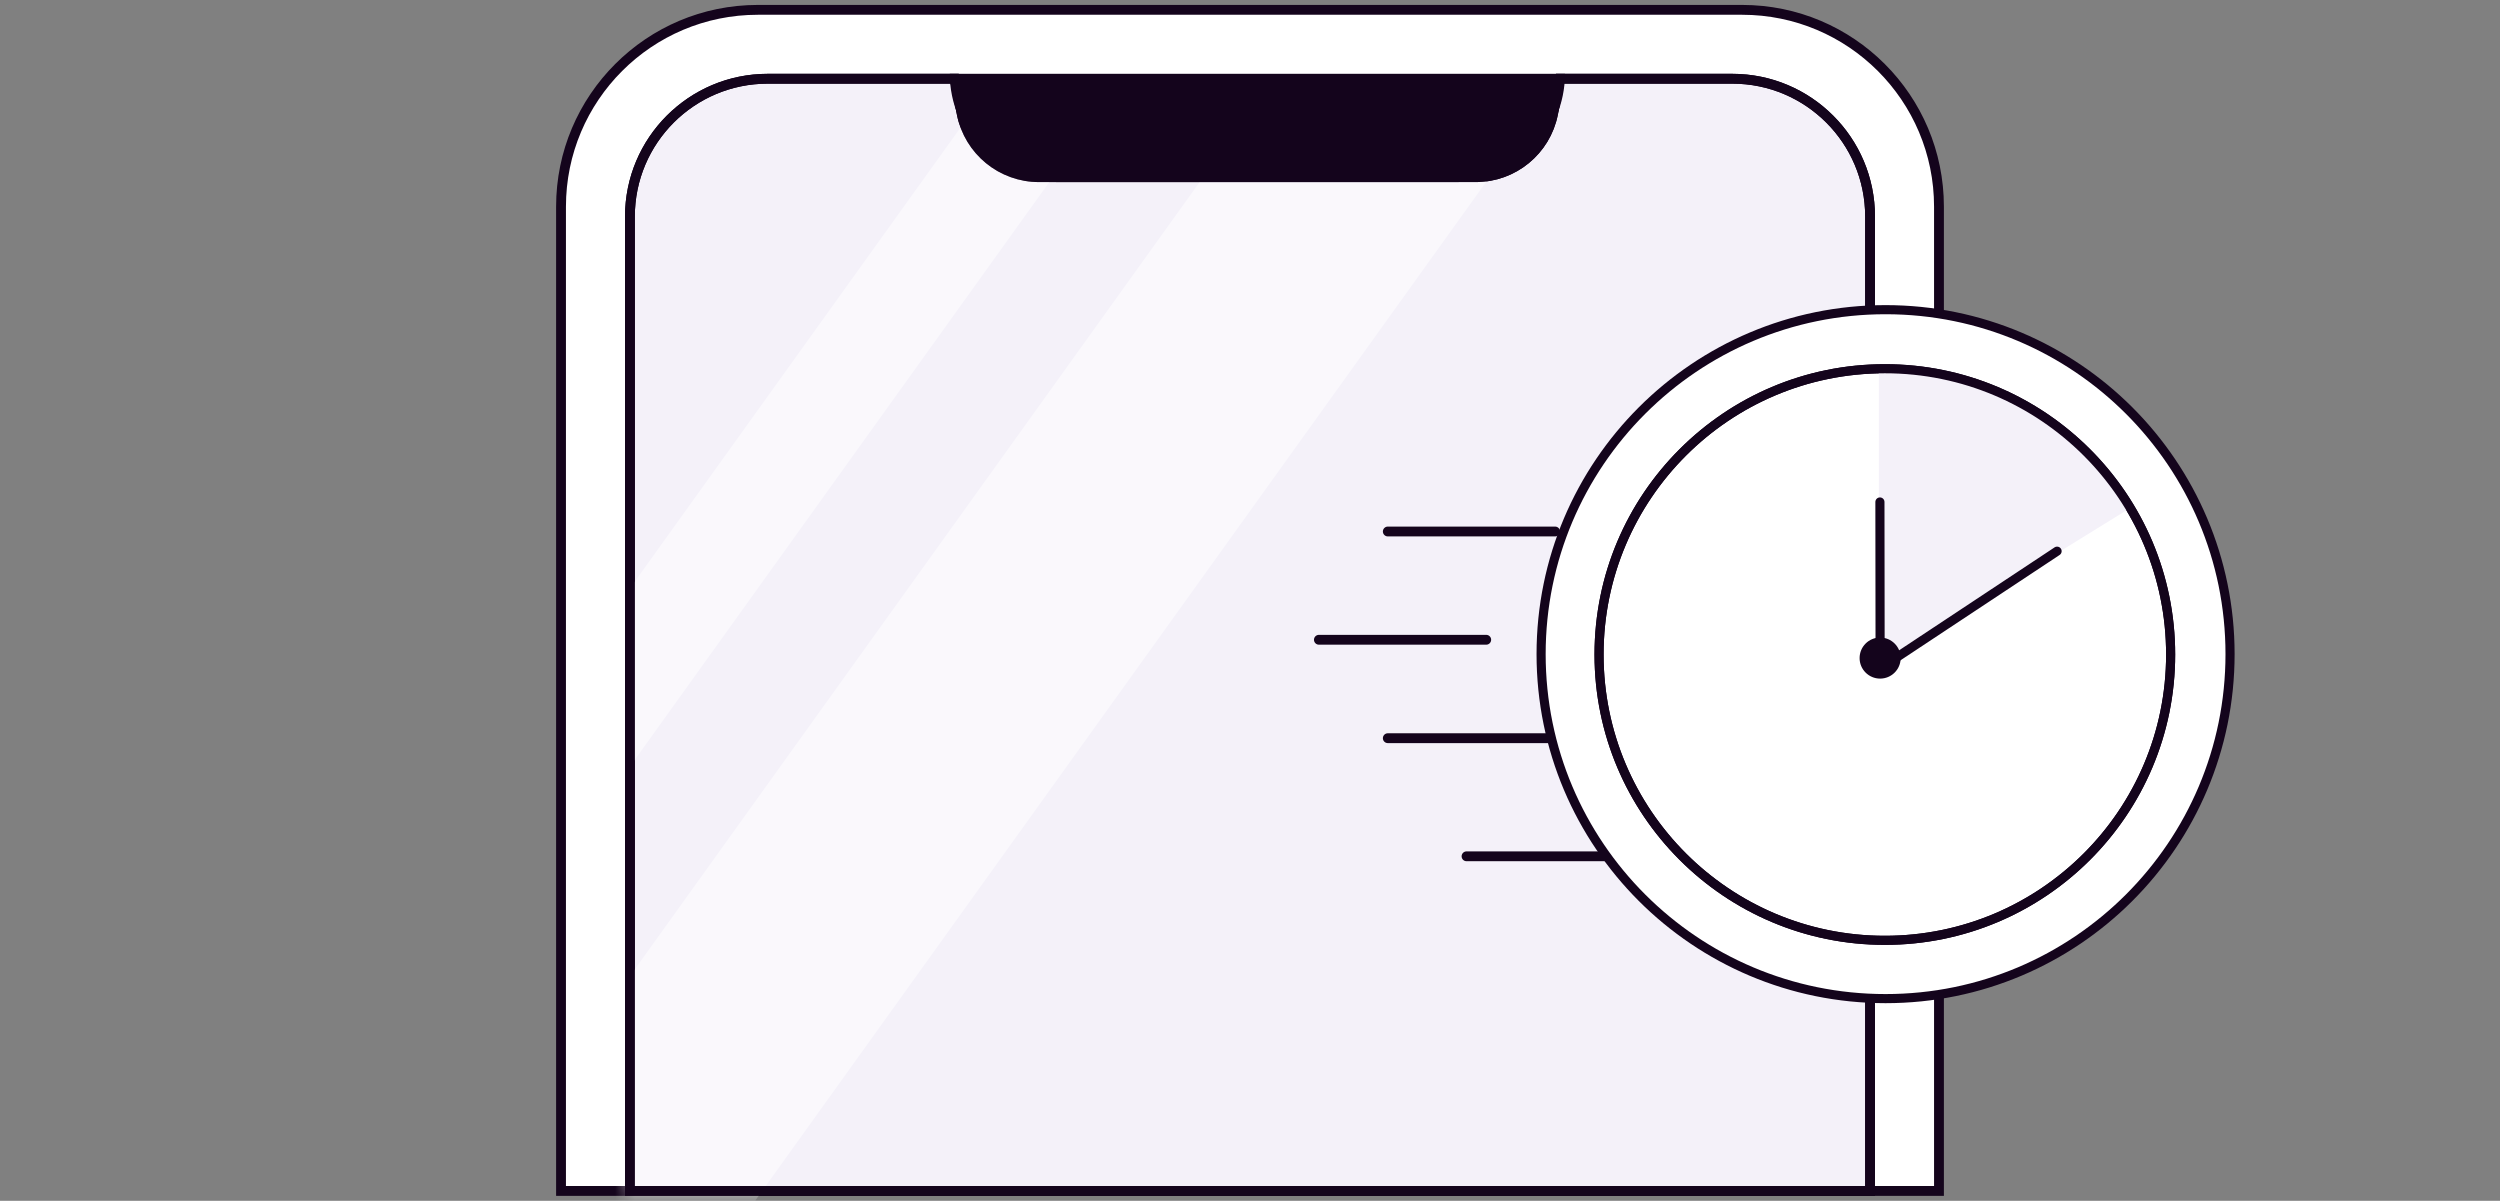
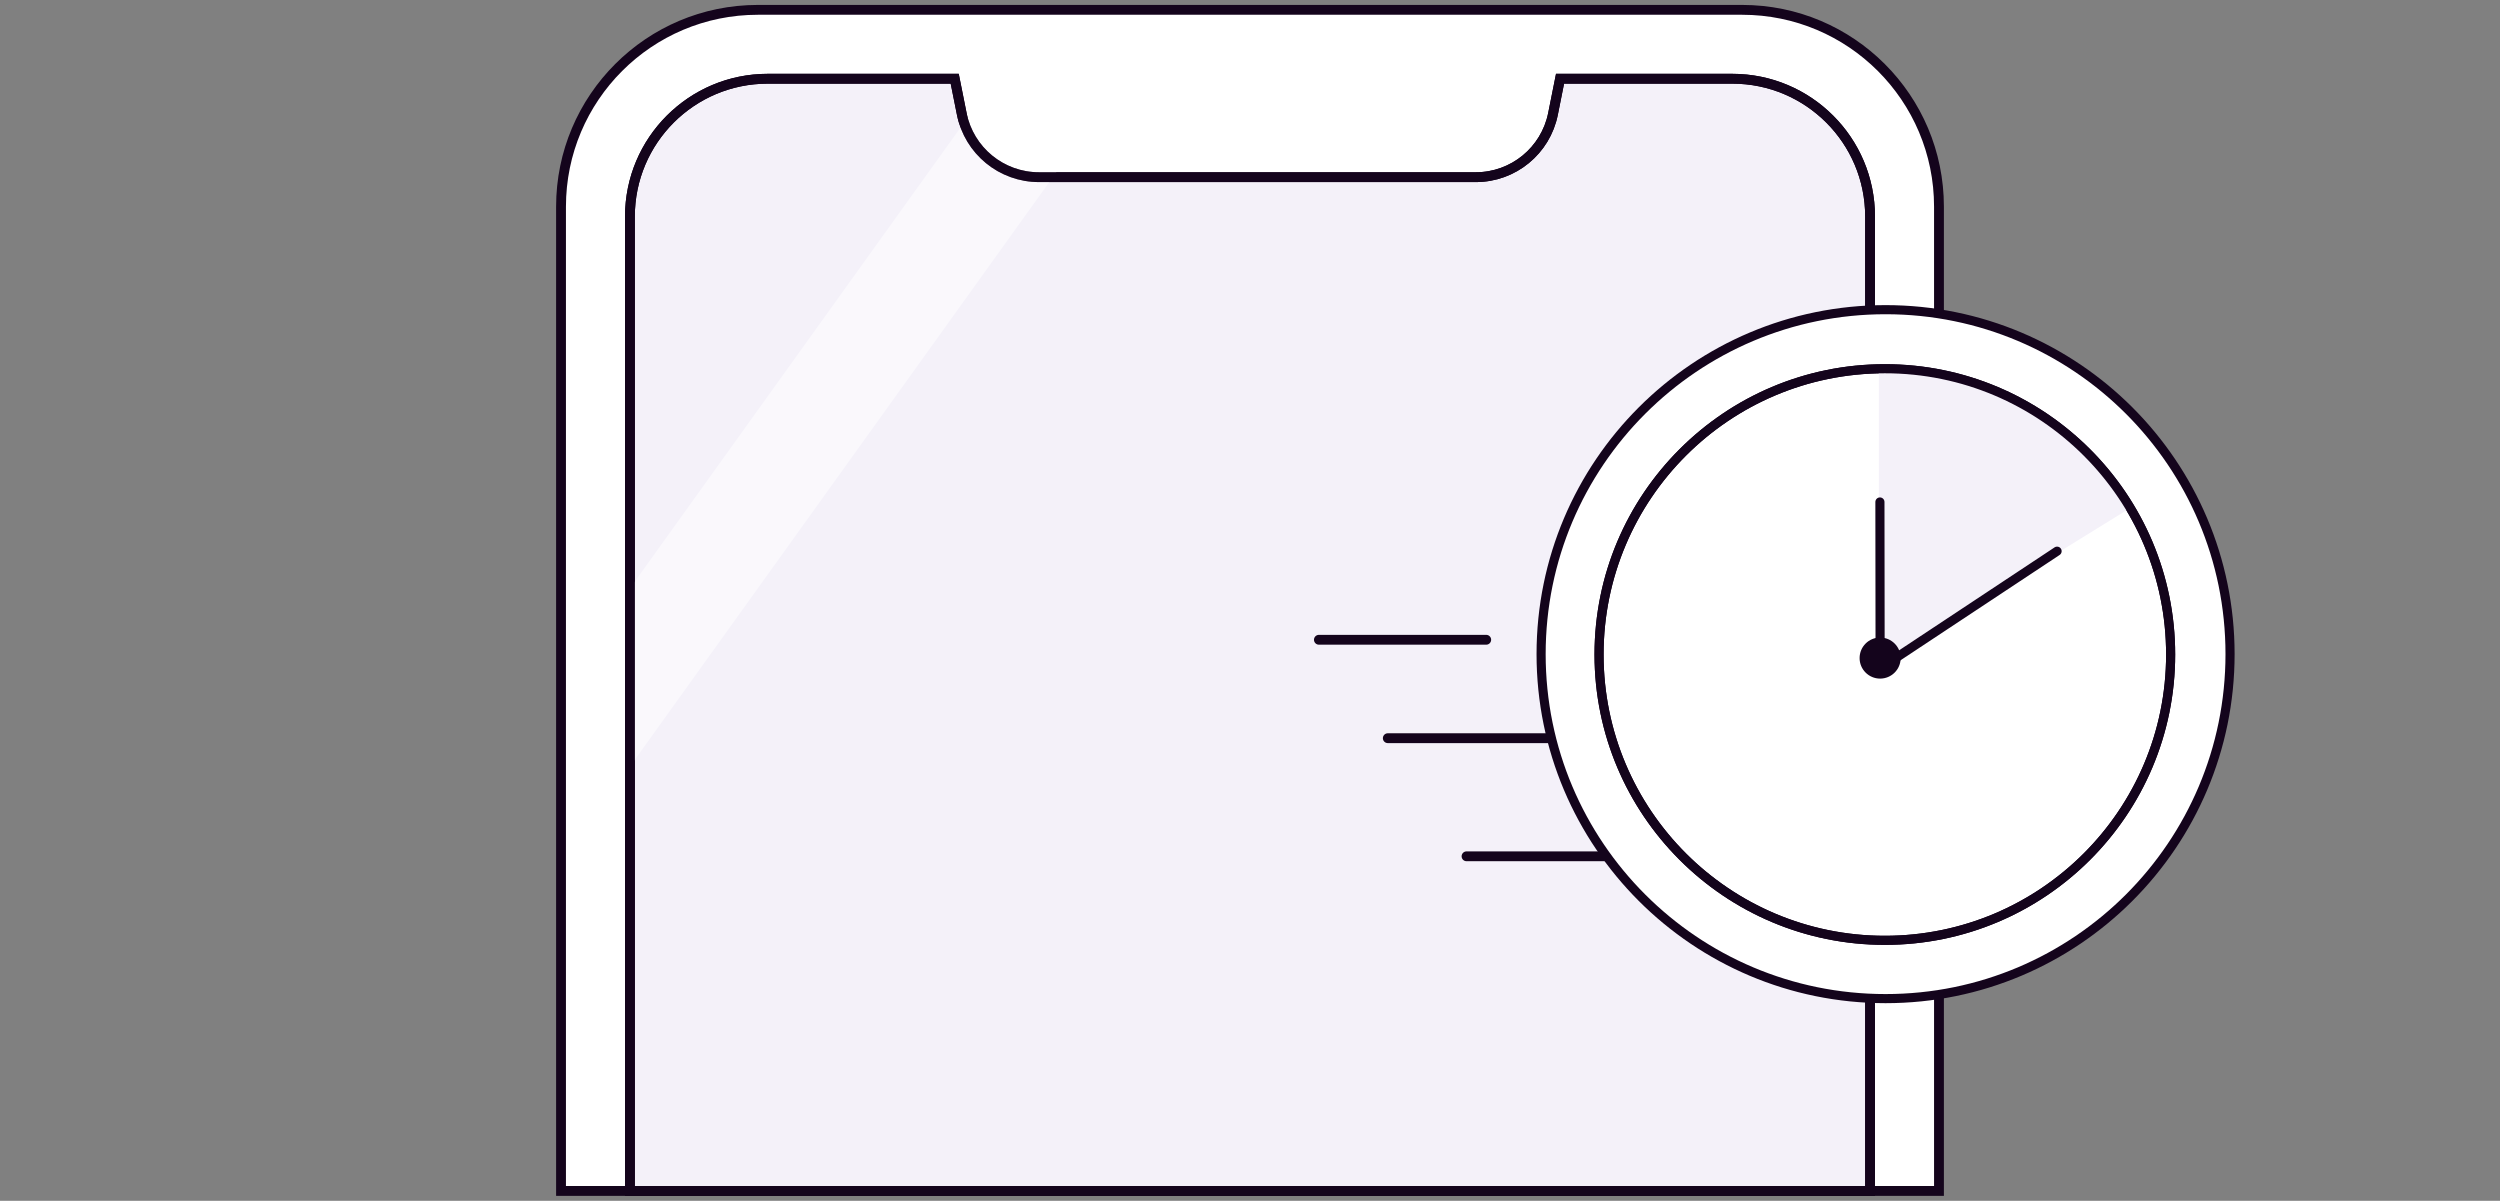
<svg xmlns="http://www.w3.org/2000/svg" width="254" height="122" viewBox="0 0 254 122" fill="none">
  <rect x="0" y="0" width="254" height="122" fill="#808080" stroke="none" />
  <path d="M57 21C57 9.954 65.954 1 77 1H177C188.046 1 197 9.954 197 21V121H57V21Z" fill="white" stroke="#14041C" />
  <path d="M64 22C64 14.268 70.268 8 78 8H97L97.714 11.569C98.462 15.308 101.745 18 105.558 18H149.942C153.755 18 157.038 15.308 157.786 11.569L158.5 8H176C183.732 8 190 14.268 190 22V121H64V22Z" fill="#F4F1F9" stroke="#14041C" />
  <mask id="mask0_851_1168" style="mask-type:alpha" maskUnits="userSpaceOnUse" x="63" y="7" width="128" height="115">
    <path d="M64 22C64 14.268 70.268 8 78 8H176C183.732 8 190 14.268 190 22V121H64V22Z" fill="#E8F2FF" stroke="#0F2630" />
  </mask>
  <g mask="url(#mask0_851_1168)">
-     <path opacity="0.5" d="M156.235 11.177L137.025 -2.606L52.115 115.733L71.325 129.516L156.235 11.177Z" fill="white" />
    <path opacity="0.5" d="M120.49 -0.844L111.91 -7L27 111.339L35.58 117.495L120.49 -0.844Z" fill="white" />
  </g>
-   <path d="M96.5 7.5H159C159 13.575 154.075 18.5 148 18.5H107.5C101.425 18.5 96.5 13.575 96.5 7.5Z" fill="#14041C" />
  <path d="M64 22C64 14.268 70.268 8 78 8H97L97.714 11.569C98.462 15.308 101.745 18 105.558 18H149.942C153.755 18 157.038 15.308 157.786 11.569L158.5 8H176C183.732 8 190 14.268 190 22V121H64V22Z" stroke="#14041C" />
-   <path d="M158 54H141" stroke="#14041C" stroke-linecap="round" />
  <path d="M151 65H134" stroke="#14041C" stroke-linecap="round" />
  <path d="M166 87H149" stroke="#14041C" stroke-linecap="round" />
  <path d="M158 75H141" stroke="#14041C" stroke-linecap="round" />
  <path d="M226.573 66.461C226.573 85.79 210.904 101.46 191.575 101.46C172.246 101.46 156.576 85.79 156.576 66.461C156.576 47.132 172.246 31.463 191.575 31.463C210.904 31.463 226.573 47.132 226.573 66.461Z" fill="white" stroke="#14041C" stroke-width="0.926" />
  <circle cx="191.5" cy="66.5" r="29.037" fill="white" stroke="#14041C" stroke-width="0.926" />
  <path d="M190.895 37.342C196.017 37.342 201.055 38.652 205.529 41.146C210.003 43.641 213.765 47.237 216.458 51.595L190.895 67.394L190.895 37.342Z" fill="#F4F1F9" />
  <path d="M191.02 67.902L191 51" stroke="#14041C" stroke-width="0.926" stroke-linecap="round" />
  <path d="M191.02 67.903L209 56" stroke="#14041C" stroke-width="0.926" stroke-linecap="round" />
  <ellipse cx="191.021" cy="66.86" rx="2.086" ry="2.086" fill="#14041C" />
  <circle cx="191.5" cy="66.5" r="29.037" stroke="#14041C" stroke-width="0.926" />
</svg>